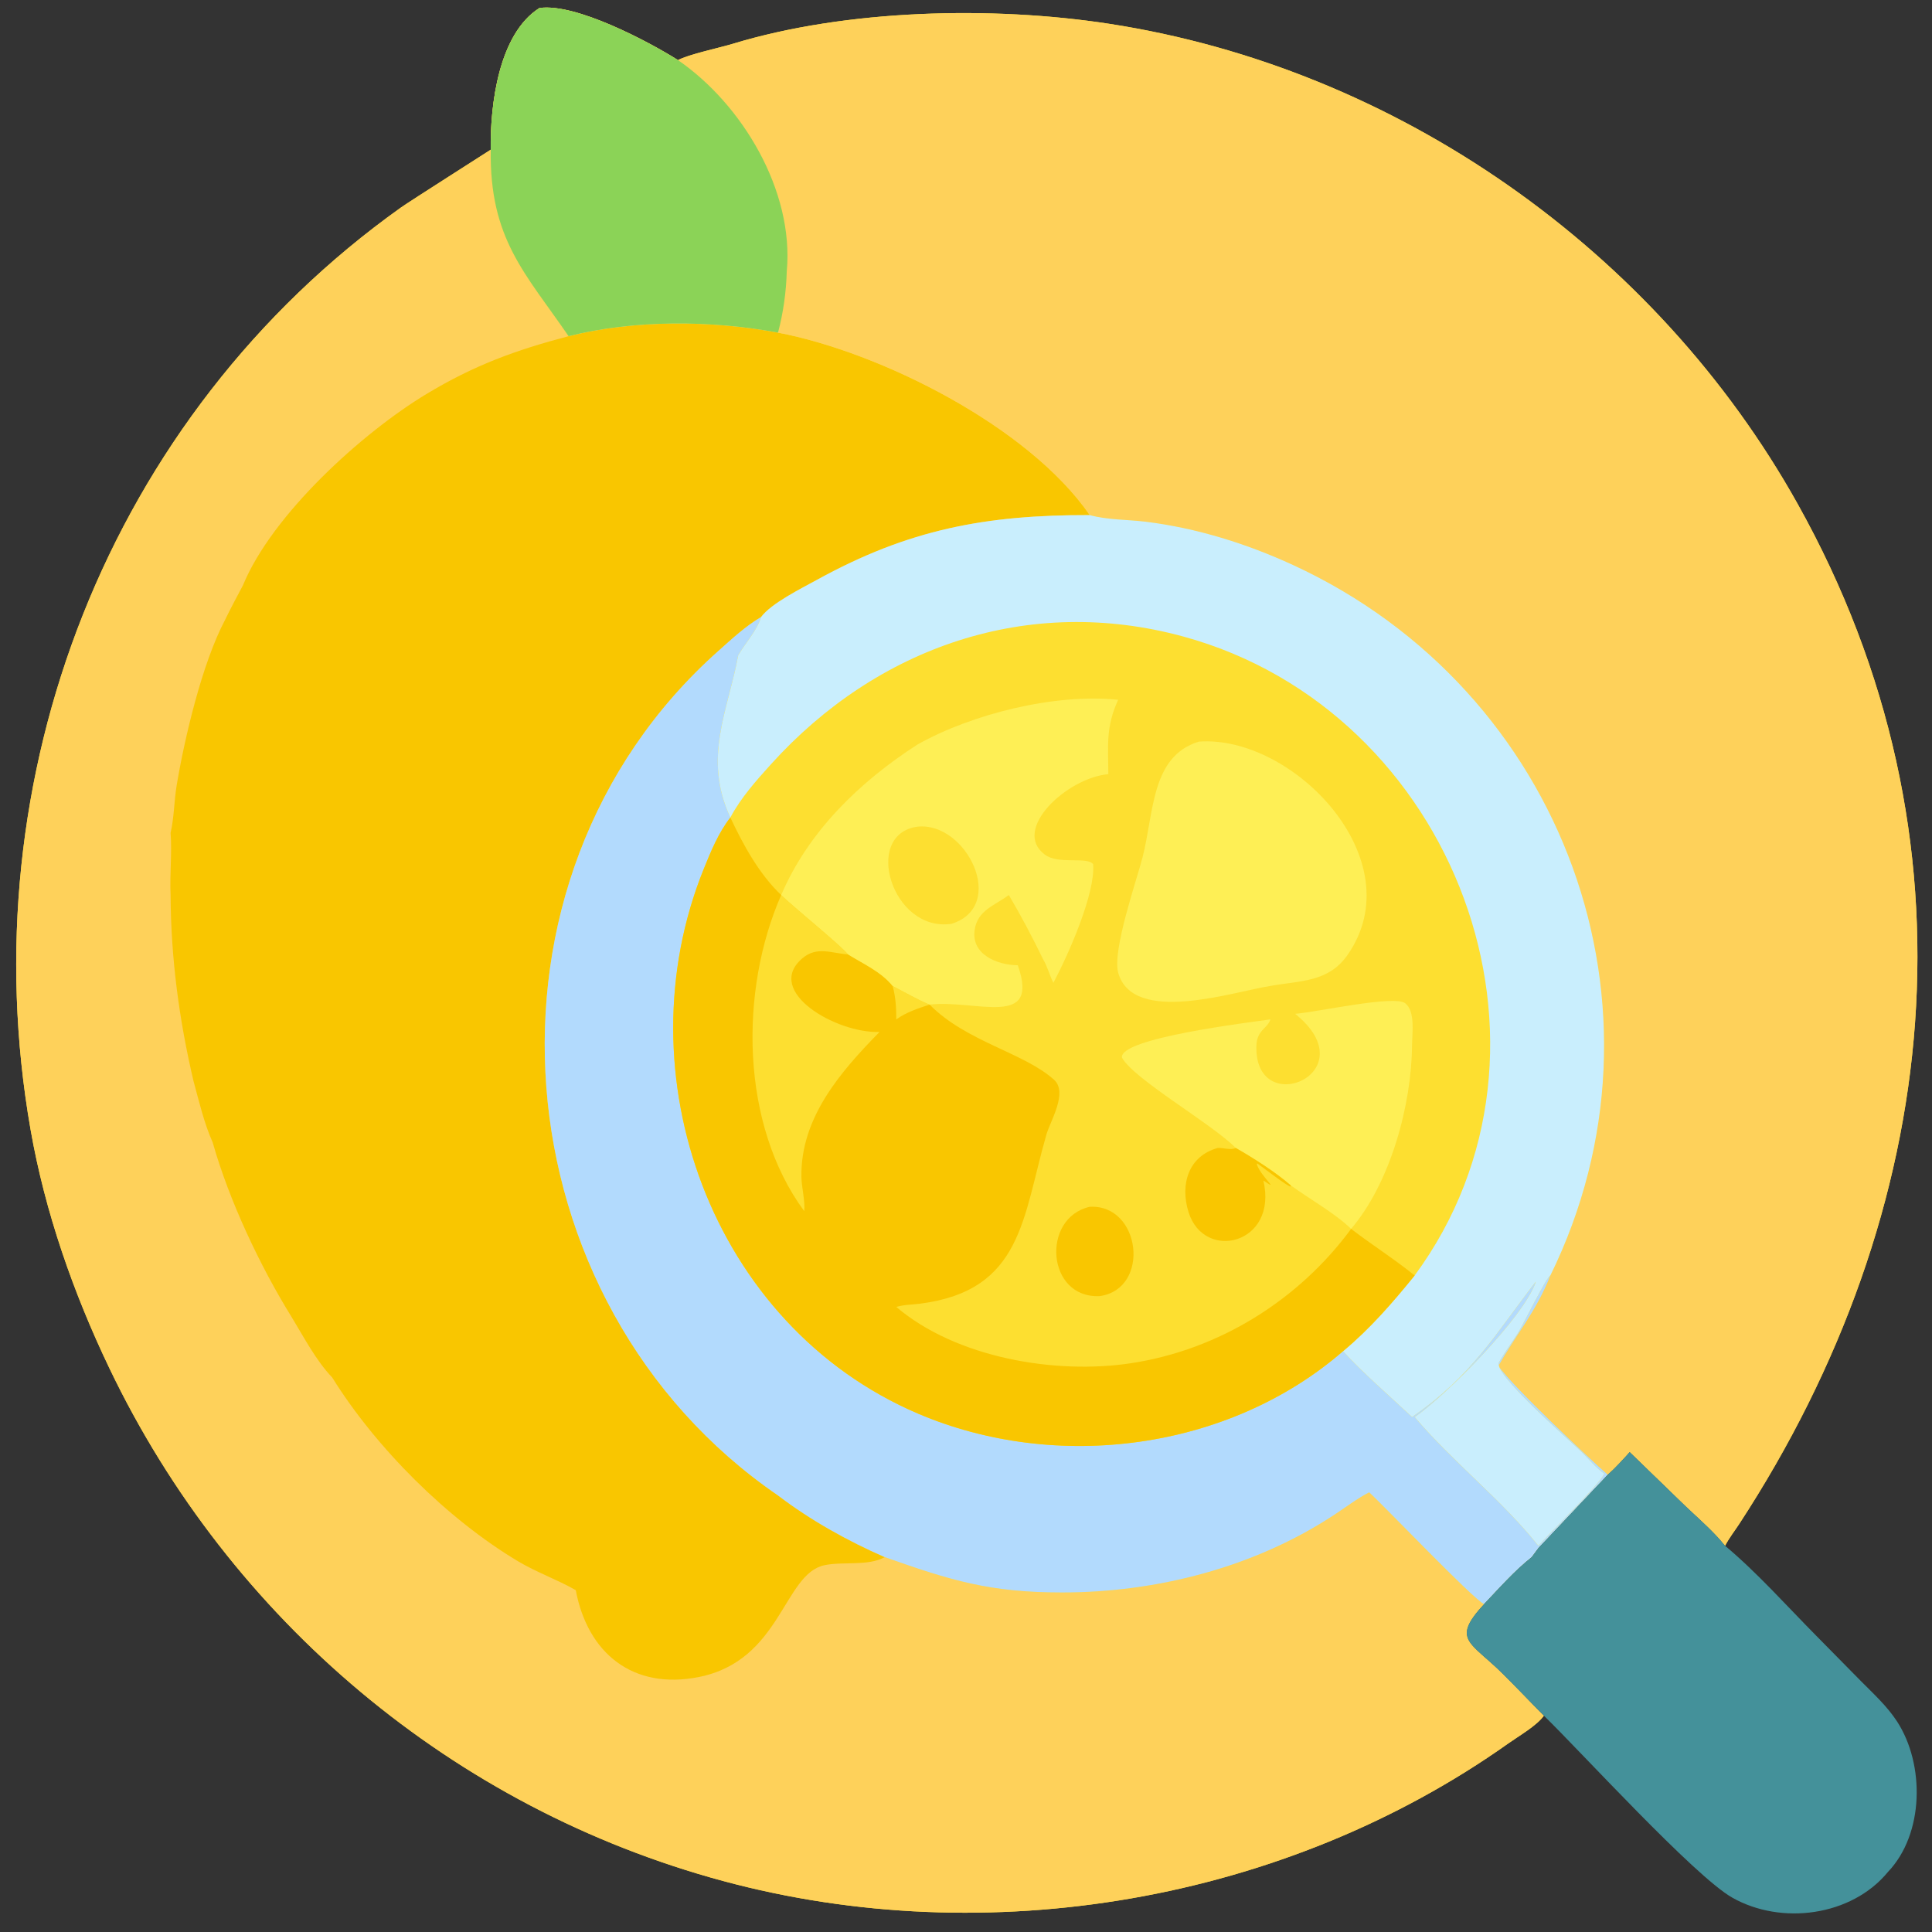
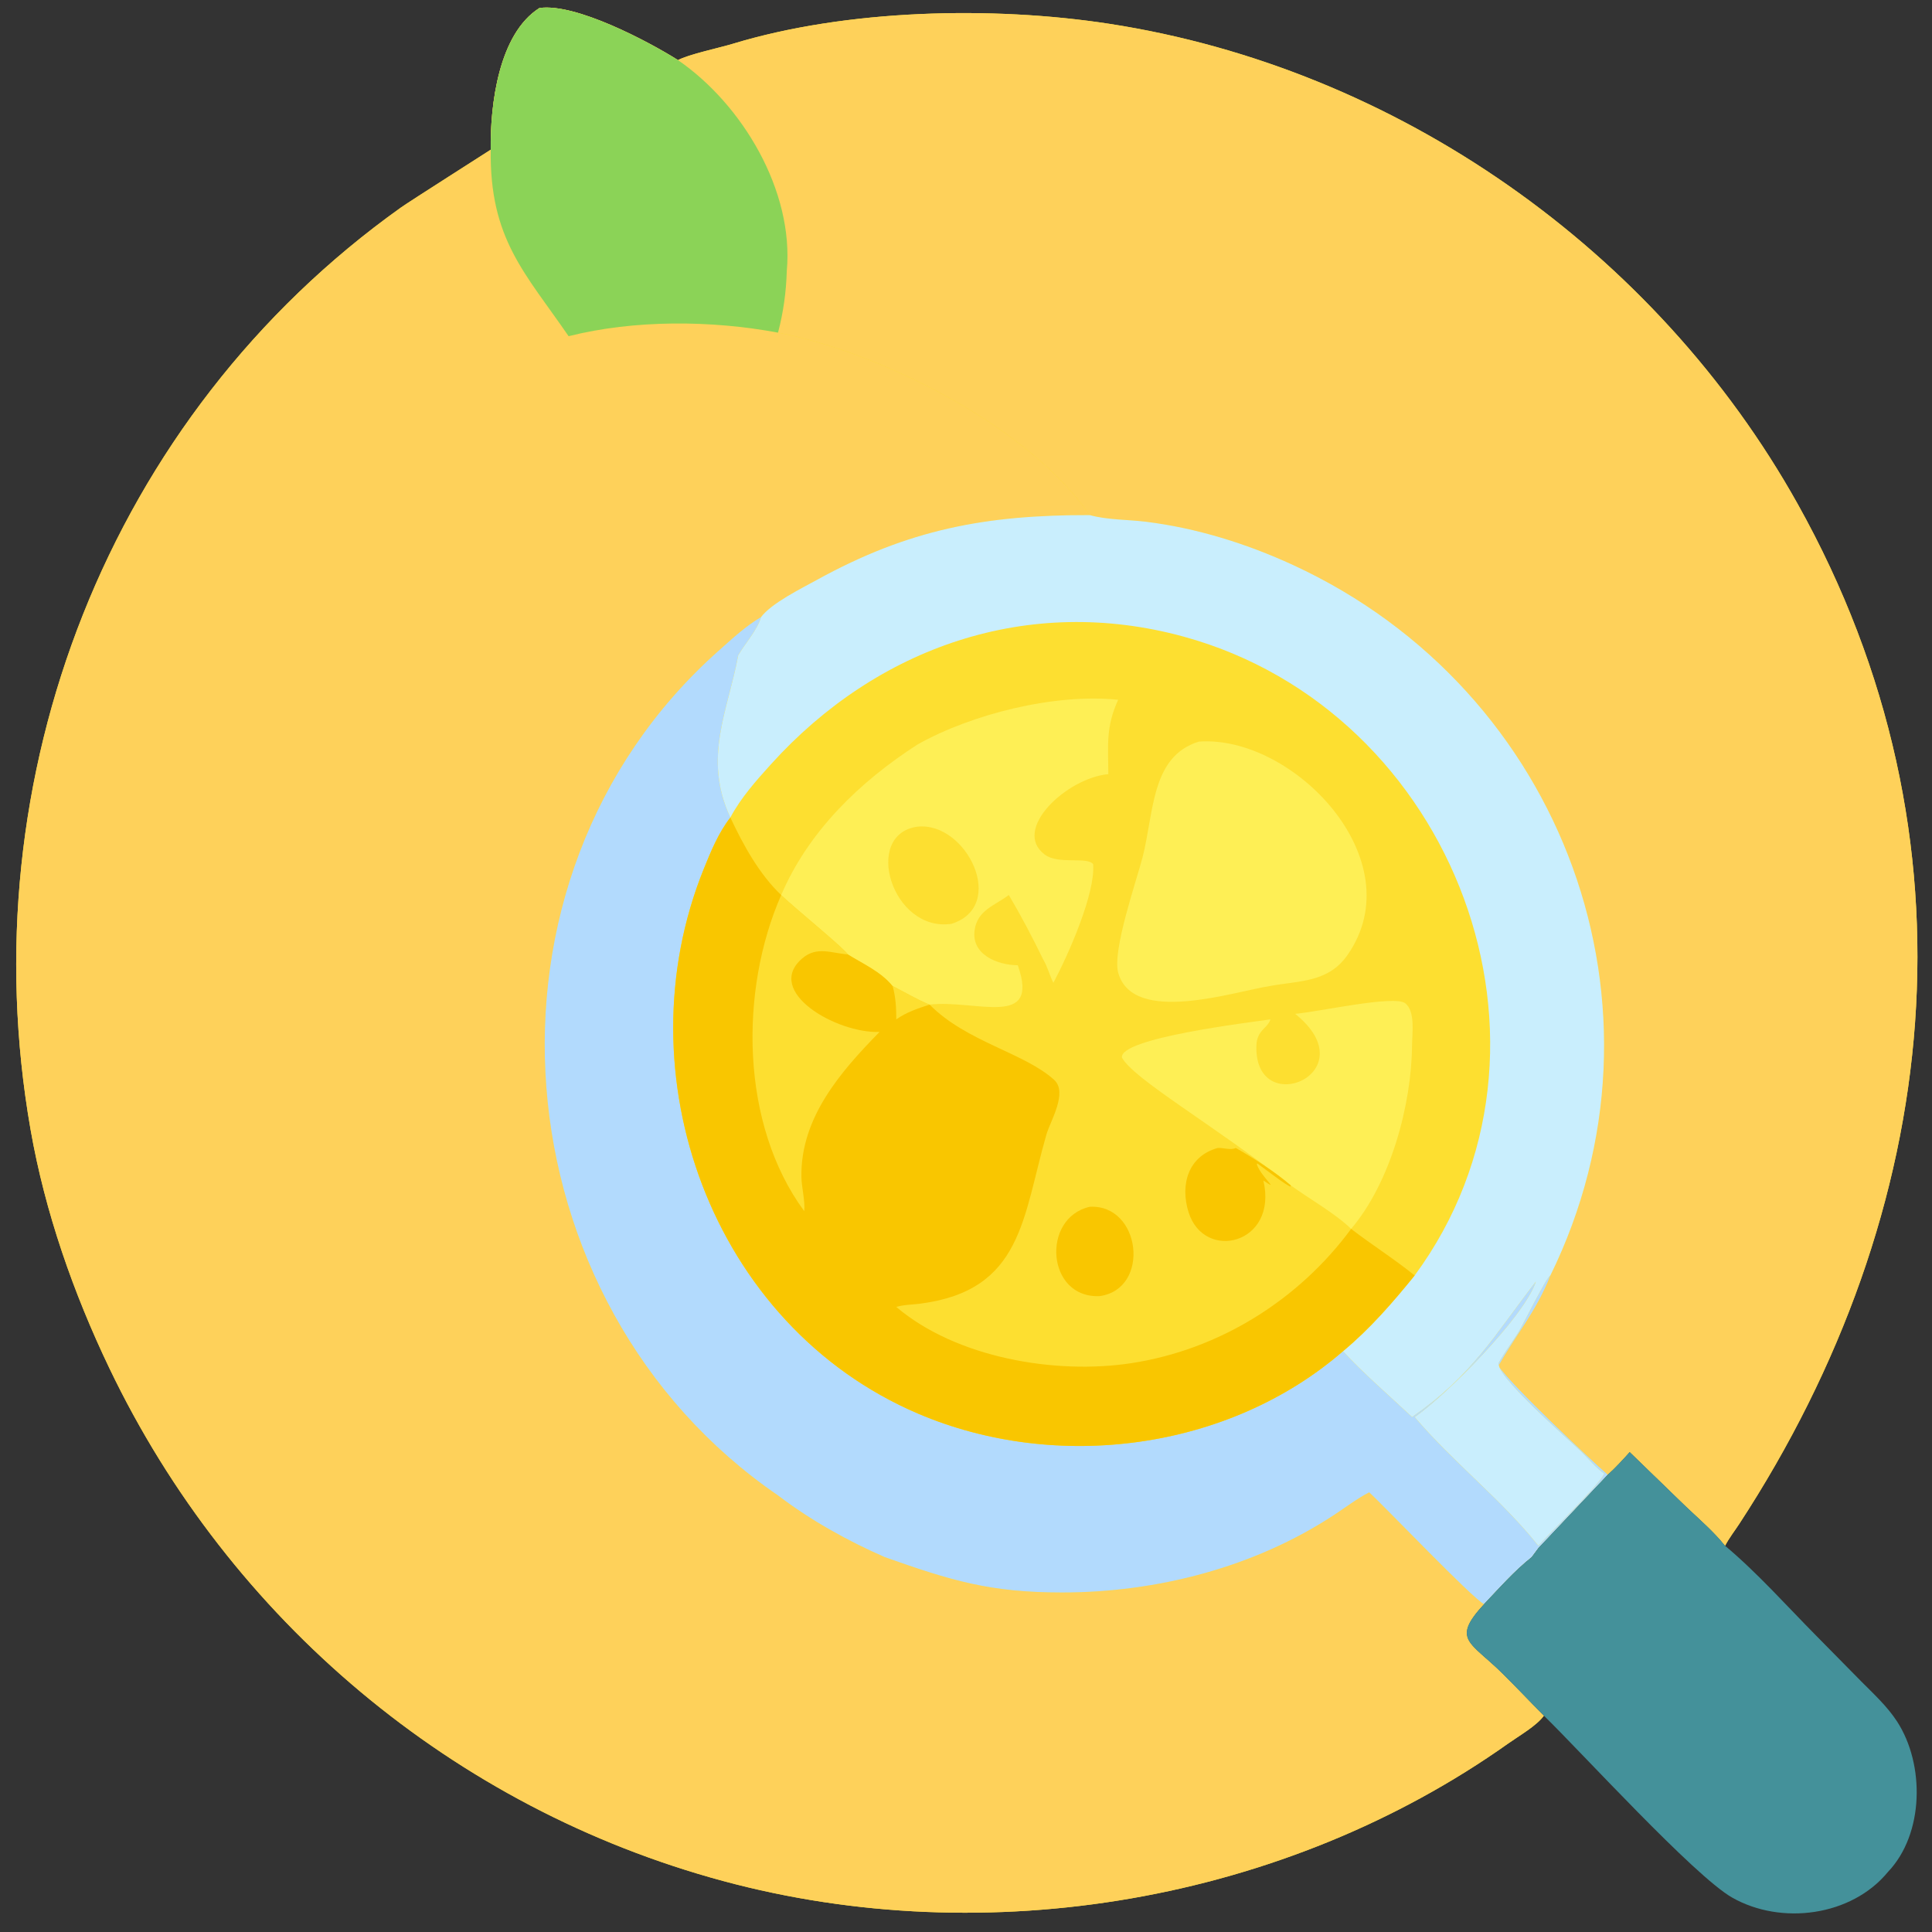
<svg xmlns="http://www.w3.org/2000/svg" width="1024" height="1024">
  <rect width="100%" height="100%" fill="#333333" stroke="none" />
  <path fill="#FDDF30" transform="scale(2 2)" d="M142.959 2.128C152.549 0.751 171.987 11.075 179.678 15.936C182.322 14.447 190.744 12.656 194.097 11.635C224.277 2.438 262.942 1.521 294.041 6.321C370.179 18.074 438.808 66.295 476.37 133.494C526.001 222.284 514.932 321.179 460.923 403.846C459.7 405.718 458.175 407.661 457.165 409.647C454.14 405.839 450.262 402.554 446.741 399.2L431.883 384.805C430.002 386.897 428.162 388.924 426.066 390.811L407.683 410.26L405.908 412.657C401.304 416.303 397.302 420.853 393.275 425.112C384.547 434.583 389.55 434.99 398.195 443.533C401.898 447.193 405.453 451.002 409.145 454.672C407.278 457.312 402.498 460.053 399.774 461.985C340.49 504.039 261.717 517.413 191.613 498.478C120.194 479.189 61.004 429.331 29.031 362.678C19.461 342.728 11.91 321.154 8.09 299.291C-8.229 205.9 28.777 110.229 106.227 55.014C108.519 53.38 130.019 39.718 130.047 39.669C129.889 27.848 132.127 8.978 142.959 2.128Z" />
  <path fill="#FED15A" transform="scale(2 2)" d="M409.145 454.672C407.278 457.312 402.498 460.053 399.774 461.985C340.49 504.039 261.717 517.413 191.613 498.478C120.194 479.189 61.004 429.331 29.031 362.678C19.461 342.728 11.91 321.154 8.09 299.291C-8.229 205.9 28.777 110.229 106.227 55.014C108.519 53.38 130.019 39.718 130.047 39.669C129.723 63.361 139.163 72.308 150.688 89.094C168.107 84.705 188.538 84.847 206.184 88.151C233.302 93.333 272.516 112.921 288.794 136.503C261.244 136.443 240.822 140.264 216.473 153.68C212.395 155.927 204.4 159.873 201.694 163.522C197.63 165.888 193.921 169.358 190.415 172.475C122.021 233.309 131.878 345.366 206.184 396.304C214.742 402.845 224.621 408.348 234.48 412.657C252.074 418.865 262.249 422.019 281.408 422.025C306.577 422.033 332.444 415.371 353.593 401.449C356.642 399.441 359.61 397.17 362.847 395.483C367.291 399.565 390.084 423.493 393.275 425.112C384.547 434.583 389.55 434.99 398.195 443.533C401.898 447.193 405.453 451.002 409.145 454.672Z" />
-   <path fill="#F9C600" transform="scale(2 2)" d="M150.688 89.094C168.107 84.705 188.538 84.847 206.184 88.151C233.302 93.333 272.516 112.921 288.794 136.503C261.244 136.443 240.822 140.264 216.473 153.68C212.395 155.927 204.4 159.873 201.694 163.522C197.63 165.888 193.921 169.358 190.415 172.475C122.021 233.309 131.878 345.366 206.184 396.304C214.742 402.845 224.621 408.348 234.48 412.657C229.991 415.108 223.443 413.751 218.476 414.8C207.645 417.089 207.035 440.076 185.189 444.429C167.804 447.893 155.748 438.221 152.585 421.411C147.629 418.57 142.194 416.694 137.238 413.729C118.591 402.576 99.675 383.765 88.036 365.047C83.739 360.557 80.516 354.337 77.276 349.022C68.916 335.528 60.748 318.233 56.361 302.752C54.06 297.605 52.771 291.924 51.283 286.503C47.459 270.209 45.288 253.935 45.206 237.188C44.941 231.703 45.623 226.195 45.206 220.734C46.156 216.636 46.129 212.27 46.822 208.108C48.896 195.654 53.574 175.736 59.632 164.3C61.13 161.198 62.771 158.149 64.388 155.106C72.107 136.369 95.935 114.72 113.015 104.415C125.556 96.848 136.531 92.809 150.688 89.094Z" />
  <path fill="#FED15A" transform="scale(2 2)" d="M142.959 2.128C152.549 0.751 171.987 11.075 179.678 15.936C182.322 14.447 190.744 12.656 194.097 11.635C224.277 2.438 262.942 1.521 294.041 6.321C370.179 18.074 438.808 66.295 476.37 133.494C526.001 222.284 514.932 321.179 460.923 403.846C459.7 405.718 458.175 407.661 457.165 409.647C454.14 405.839 450.262 402.554 446.741 399.2L431.883 384.805C430.002 386.897 428.162 388.924 426.066 390.811C421.515 386.902 400.322 366.909 397.107 361.975C401.792 353.546 406.978 347.885 410.867 338.018C445.497 267.463 414.697 182.928 342.679 149.737C330.385 144.071 317.106 139.921 303.632 138.261C298.775 137.663 293.514 137.809 288.794 136.503C272.516 112.921 233.302 93.333 206.184 88.151C188.538 84.847 168.107 84.705 150.688 89.094C139.163 72.308 129.723 63.361 130.047 39.669C129.889 27.848 132.127 8.978 142.959 2.128Z" />
  <path fill="#8BD357" transform="scale(2 2)" d="M142.959 2.128C152.549 0.751 171.987 11.075 179.678 15.936C196.68 27.618 210.461 50.572 208.503 71.853C208.351 77.38 207.592 82.802 206.184 88.151C188.538 84.847 168.107 84.705 150.688 89.094C139.163 72.308 129.723 63.361 130.047 39.669C129.889 27.848 132.127 8.978 142.959 2.128Z" />
  <path fill="#B2DAFD" transform="scale(2 2)" d="M206.184 396.304C131.878 345.366 122.021 233.309 190.415 172.475C193.921 169.358 197.63 165.888 201.694 163.522C200.649 167.044 197.495 170.461 195.628 173.653C193.046 187.995 186.14 200.822 193.553 216.643L193.553 216.643C190.413 220.675 188.426 225.531 186.519 230.242C164.511 284.608 188.533 351.268 243.328 374.639C279.959 390.263 325.621 384.36 355.922 358.077C360.794 363.482 368.805 370.452 374.222 375.533C390.369 364.344 396.017 353.814 407.021 339.636C403.871 349.213 382.717 370.182 374.898 375.533C385.11 387.557 397.823 397.287 407.683 409.647C409.875 407.112 425.196 392.124 425.084 390.465C423.267 389.335 420.648 386.22 419.014 384.646C415.652 381.41 395.619 363.962 397.229 361.072C398.753 358.339 400.719 355.787 402.372 353.117C403.536 351.237 409.88 338.35 410.867 338.018C406.978 347.885 401.792 353.546 397.107 361.975C400.322 366.909 421.515 386.902 426.066 390.811L407.683 410.26L405.908 412.657C401.304 416.303 397.302 420.853 393.275 425.112C390.084 423.493 367.291 399.565 362.847 395.483C359.61 397.17 356.642 399.441 353.593 401.449C332.444 415.371 306.577 422.033 281.408 422.025C262.249 422.019 252.074 418.865 234.48 412.657C224.621 408.348 214.742 402.845 206.184 396.304Z" />
  <path fill="#C9EEFD" transform="scale(2 2)" d="M288.794 136.503C293.514 137.809 298.775 137.663 303.632 138.261C317.106 139.921 330.385 144.071 342.679 149.737C414.697 182.928 445.497 267.463 410.867 338.018C409.88 338.35 403.536 351.237 402.372 353.117C400.719 355.787 398.753 358.339 397.229 361.072C395.619 363.962 415.652 381.41 419.014 384.646C420.648 386.22 423.267 389.335 425.084 390.465C425.196 392.124 409.875 407.112 407.683 409.647C397.823 397.287 385.11 387.557 374.898 375.533C382.717 370.182 403.871 349.213 407.021 339.636C396.017 353.814 390.369 364.344 374.222 375.533C368.805 370.452 360.794 363.482 355.922 358.077C363.037 352.171 369.095 345.171 374.898 338.018C419.416 277.601 385.582 188.378 313.631 168.699C272.535 157.459 232.465 171.396 204.316 202.532C200.368 206.899 196.333 211.424 193.553 216.643C186.14 200.822 193.046 187.995 195.628 173.653C197.495 170.461 200.649 167.044 201.694 163.522C204.4 159.873 212.395 155.927 216.473 153.68C240.822 140.264 261.244 136.443 288.794 136.503Z" />
  <path fill="#F9C600" transform="scale(2 2)" d="M193.553 216.643C196.902 223.821 201.239 231.73 207.024 237.188L207.024 237.188C211.185 241.11 222.79 250.488 224.765 252.937C228.835 255.462 233.476 257.5 236.554 261.281C239.816 262.944 242.967 264.819 246.349 266.229L246.349 266.229C256.139 276.127 271.351 278.953 279.335 286.149C283.064 289.509 278.357 297.042 277.312 300.662C270.986 322.57 271.012 341.966 243.881 345.483C241.84 345.747 239.464 345.749 237.528 346.35C253.38 359.838 279.67 364.328 299.777 361.259C323.095 357.7 344.163 344.544 358.06 325.666C363.576 329.918 369.478 333.616 374.898 338.018C369.095 345.171 363.037 352.171 355.922 358.077C325.621 384.36 279.959 390.263 243.328 374.639C188.533 351.268 164.511 284.608 186.519 230.242C188.426 225.531 190.413 220.675 193.553 216.643Z" />
  <path fill="#FDDF30" transform="scale(2 2)" d="M207.024 237.188C211.185 241.11 222.79 250.488 224.765 252.937C220.345 252.62 216.496 250.666 212.62 253.977C202.423 262.687 221.477 273.855 233.083 273.482C222.783 283.993 212.182 296.14 212.379 311.802C212.415 314.639 213.418 318.319 213.133 320.973C196.198 297.983 195.909 262.545 207.024 237.188Z" />
  <path fill="#FDDF30" transform="scale(2 2)" d="M236.554 261.281C239.816 262.944 242.967 264.819 246.349 266.229C243.154 267.287 240.317 268.19 237.528 270.141C237.515 267.011 237.382 264.311 236.554 261.281Z" />
  <path fill="#FEEF55" transform="scale(2 2)" d="M243.107 197.325C257.455 189.24 279.522 183.692 296.321 185.449C293.014 192.713 293.683 197.418 293.724 205.158C282.762 206.133 267.977 219.866 276.9 226.492C280.552 229.204 288.036 226.912 289.696 229.011C290.318 236.699 283.243 252.767 279.157 260.466C278.126 258.421 277.625 256.221 276.422 254.209C273.624 248.427 270.612 242.719 267.346 237.188C263.635 239.993 259.025 241.184 258.28 246.497C257.365 253.022 264.395 255.759 269.729 255.806C275.685 272.727 258.751 264.845 246.349 266.229L246.349 266.229C242.967 264.819 239.816 262.944 236.554 261.281C233.476 257.5 228.835 255.462 224.765 252.937C222.79 250.488 211.185 241.11 207.024 237.188L207.024 237.188C214.283 220.24 227.867 207.165 243.107 197.325Z" />
  <path fill="#FDDF30" transform="scale(2 2)" d="M243.107 219.077C256.172 217.669 267.072 240.145 252.168 244.821C236.381 247.156 228.514 221.113 243.107 219.077Z" />
  <path fill="#FEEF55" transform="scale(2 2)" d="M317.715 196.533C342.686 194.704 374.708 227.886 357.097 253.096C352.04 260.336 344.571 259.862 336.682 261.281C326.978 262.769 300.274 271.756 296.338 257.792C294.694 251.961 301.225 233.28 302.778 227.247C305.847 215.32 305.001 200.435 317.715 196.533Z" />
-   <path fill="#FEEF55" transform="scale(2 2)" d="M343.234 268.678C349.709 268.099 369.536 263.643 372.406 265.877C375.132 267.998 374.226 273.997 374.205 277C374.095 292.722 368.527 313.354 358.06 325.666C353.904 321.601 346.915 317.666 342.04 314.117C338.032 310.615 332.143 306.878 327.488 304.219C321.092 297.748 300.651 286.135 297.328 280.292C296.545 275.066 331.231 270.967 336.682 270.141C335.922 272.587 333.077 272.925 332.955 277.152C332.381 297.035 362.683 284.347 343.234 268.678Z" />
+   <path fill="#FEEF55" transform="scale(2 2)" d="M343.234 268.678C349.709 268.099 369.536 263.643 372.406 265.877C375.132 267.998 374.226 273.997 374.205 277C374.095 292.722 368.527 313.354 358.06 325.666C353.904 321.601 346.915 317.666 342.04 314.117C321.092 297.748 300.651 286.135 297.328 280.292C296.545 275.066 331.231 270.967 336.682 270.141C335.922 272.587 333.077 272.925 332.955 277.152C332.381 297.035 362.683 284.347 343.234 268.678Z" />
  <path fill="#F9C600" transform="scale(2 2)" d="M327.488 304.219C332.143 306.878 338.032 310.615 342.04 314.117L342.013 314.462C341.057 314.302 334.552 309.283 333.171 308.299L333.092 308.639C334.333 312.051 339.434 315.945 334.807 312.853C338.777 329.724 319.094 334.515 314.967 321.202C312.677 313.817 314.981 306.344 322.732 304.219C324.171 304.13 326.226 304.894 327.488 304.219Z" />
  <path fill="#F9C600" transform="scale(2 2)" d="M288.794 319.813C302.392 319.075 304.985 341.579 291.447 343.478C277.331 344.175 275.864 322.738 288.794 319.813Z" />
  <path fill="#44919A" transform="scale(2 2)" d="M431.883 384.805L446.741 399.2C450.262 402.554 454.14 405.839 457.165 409.647C465.65 416.745 473.55 425.639 481.356 433.52L493.144 445.484C496.524 448.9 500.102 452.151 502.74 456.206C510.104 467.528 509.971 485.969 500.319 496.091C490.685 507.826 472.064 510.264 459.068 502.894C449 497.184 418.805 464.047 409.145 454.672C405.453 451.002 401.898 447.193 398.195 443.533C389.55 434.99 384.547 434.583 393.275 425.112C397.302 420.853 401.304 416.303 405.908 412.657L407.683 410.26L426.066 390.811C428.162 388.924 430.002 386.897 431.883 384.805Z" />
</svg>